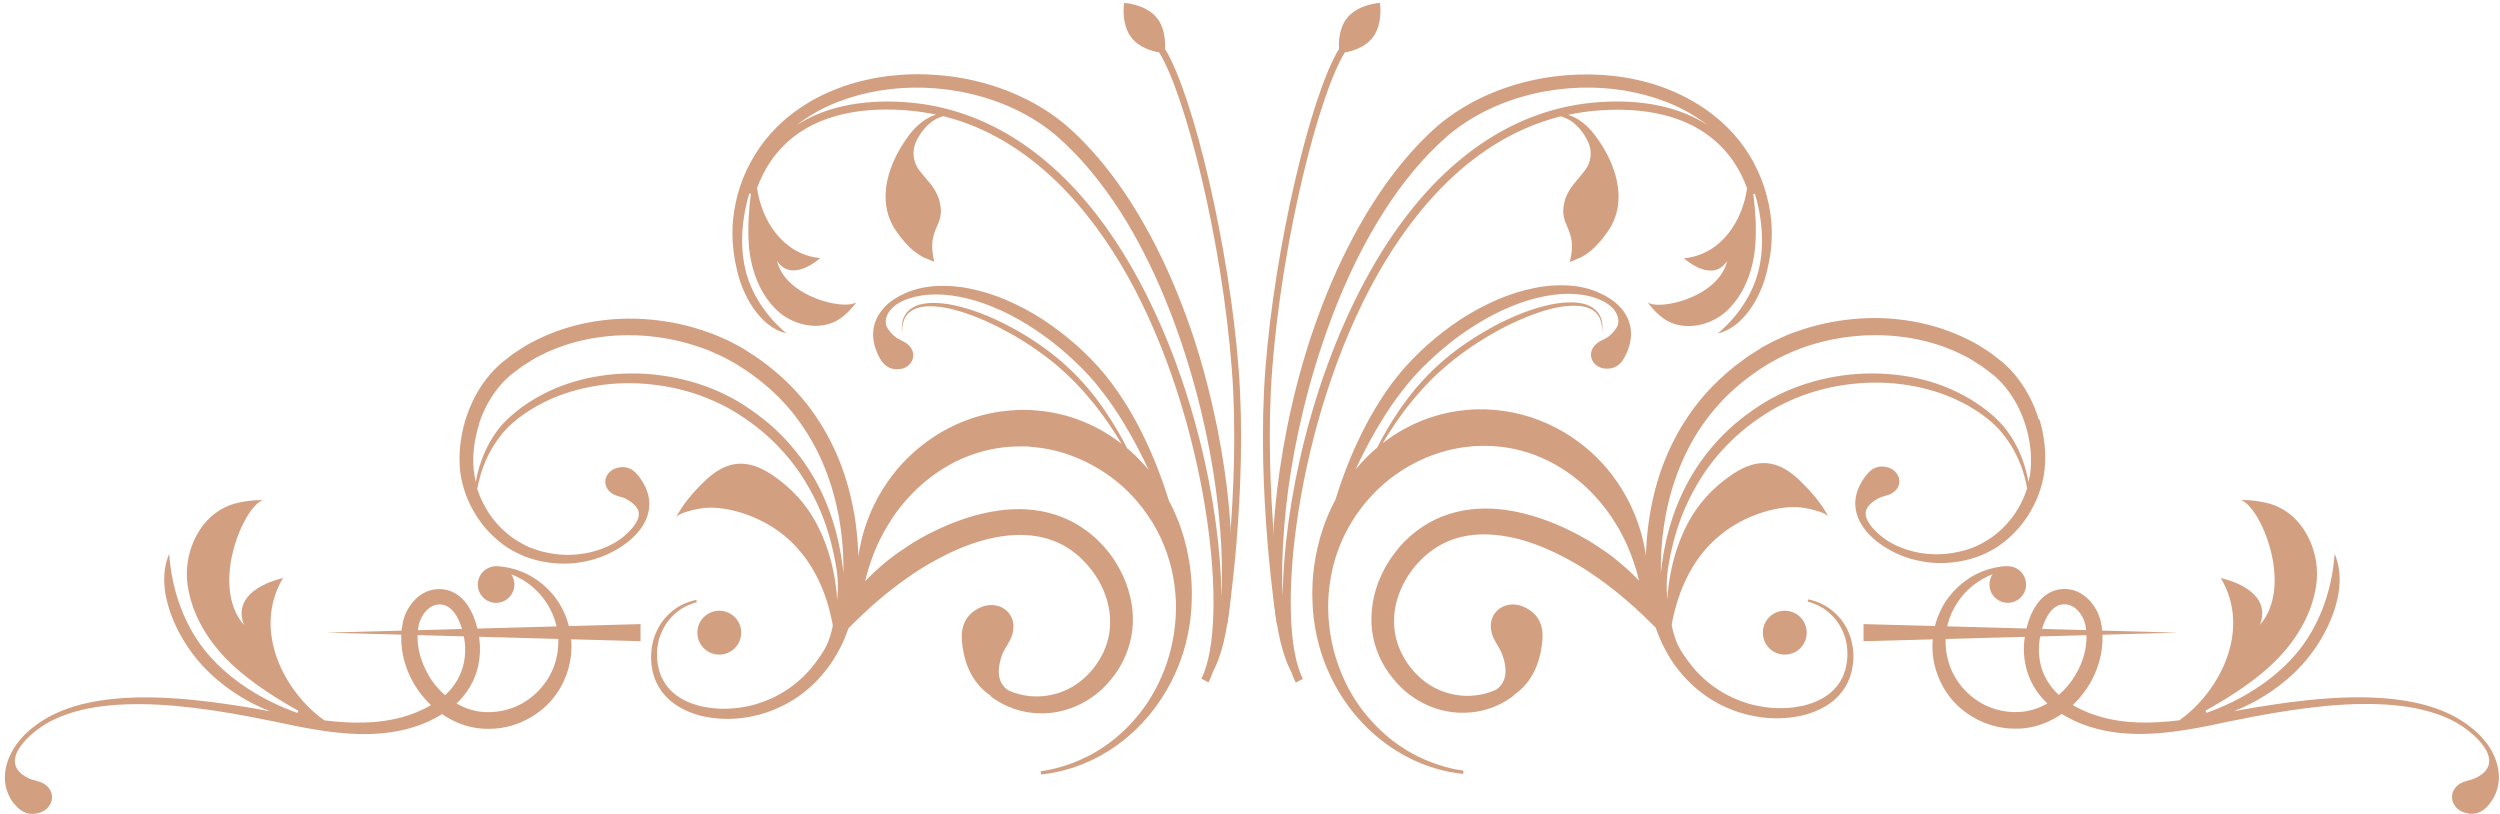
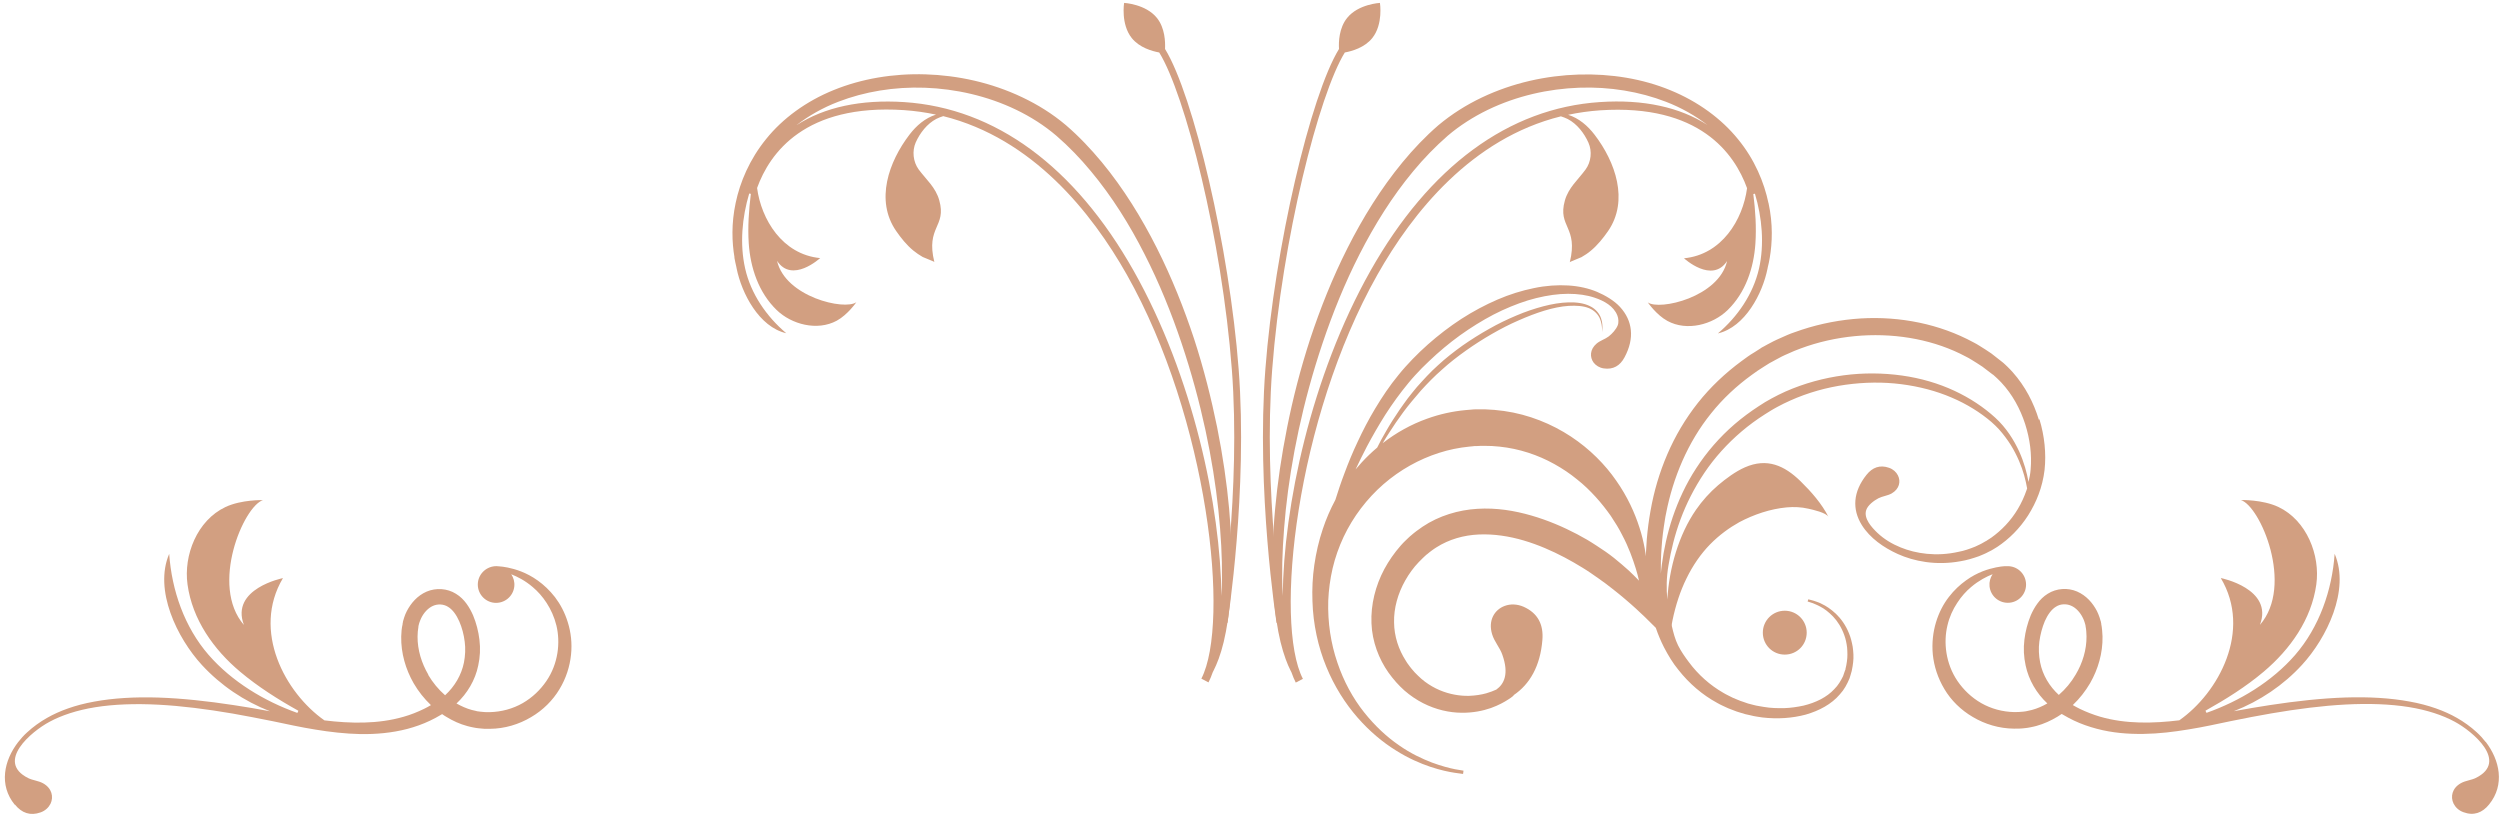
<svg xmlns="http://www.w3.org/2000/svg" width="301" height="98" viewBox="0 0 301 98" fill="none">
  <path d="M212.921 24.441C212.406 21.971 211.27 19.211 209.263 16.767C207.282 14.311 204.442 12.224 201.114 10.864C197.786 9.49 193.982 8.856 190.072 8.975C186.176 9.094 182.148 9.966 178.423 11.735C176.561 12.62 174.791 13.73 173.167 15.09C171.608 16.437 170.169 17.956 168.861 19.541C166.233 22.737 164.067 26.25 162.244 29.856C160.422 33.462 158.956 37.16 157.754 40.792C156.565 44.437 155.654 48.029 154.967 51.477C154.28 54.924 153.805 58.199 153.527 61.25C153.237 64.301 153.184 67.114 153.25 69.61C153.329 72.107 153.567 74.273 153.91 76.056C154.241 77.826 154.703 79.199 155.086 80.097C155.178 80.322 155.271 80.52 155.363 80.692C155.416 80.797 155.456 80.876 155.495 80.956C155.654 81.405 155.825 81.827 156.01 82.184L156.869 81.735C153.382 74.973 156.01 50.486 165.837 33.079C170.076 25.577 177.182 16.675 187.933 14.007C188.223 14.1 188.501 14.205 188.765 14.337C189.874 14.918 190.733 16.028 191.248 17.177C191.71 18.207 191.578 19.501 190.891 20.426C189.967 21.681 188.844 22.592 188.408 24.15C187.51 27.347 190.059 27.294 189.003 31.573C189.016 31.507 190.27 31.045 190.403 30.965C190.799 30.741 191.195 30.477 191.538 30.186C192.344 29.513 193.018 28.68 193.612 27.822C196.148 24.137 194.484 19.488 192.001 16.239C191.155 15.13 190.099 14.232 188.804 13.822C190.046 13.558 191.34 13.373 192.674 13.281C204.587 12.501 208.827 18.458 210.346 22.658C209.844 26.448 207.308 30.662 202.752 31.098C202.752 31.098 206.133 34.201 207.942 31.428C206.952 35.773 199.793 37.424 198.393 36.407C198.393 36.407 199.423 37.913 200.757 38.639C203.108 39.92 206.199 39.088 207.995 37.345C210.161 35.245 211.151 32.273 211.35 29.328C211.482 27.36 211.35 25.339 211.099 23.371L211.204 23.331C211.204 23.331 211.27 23.331 211.297 23.331C212.155 26.198 212.446 29.407 211.785 32.339C211.085 35.403 209.21 38.137 206.833 40.145C210.108 39.379 212.221 35.337 212.816 32.313C212.816 32.26 212.829 32.22 212.842 32.167C212.934 31.811 213.014 31.441 213.08 31.032C213.384 29.235 213.476 26.977 212.934 24.467L212.921 24.441ZM192.621 12.29C181.646 13.017 172.097 20.043 165.005 32.603C157.82 45.335 154.544 61.052 154.439 71.75C154.399 71.063 154.386 70.35 154.373 69.597C154.346 67.154 154.505 64.38 154.808 61.382C155.442 55.386 156.842 48.426 159.246 41.294C160.448 37.728 161.901 34.109 163.697 30.596C165.493 27.082 167.607 23.675 170.156 20.611C171.423 19.079 172.81 17.652 174.289 16.358C175.742 15.117 177.406 14.06 179.15 13.215C182.637 11.537 186.44 10.692 190.138 10.56C193.836 10.428 197.429 11.035 200.572 12.251C202.435 12.964 204.112 13.928 205.578 15.05C202.263 12.911 197.865 11.934 192.635 12.29H192.621Z" fill="#D29F81" />
  <path d="M245.479 50.537C244.858 48.503 243.841 46.508 242.322 44.805C242.124 44.593 241.913 44.355 241.715 44.171L241.424 43.893L241.279 43.761L241.239 43.722C241.239 43.722 241.2 43.682 241.173 43.669L241.094 43.603C240.658 43.259 240.209 42.916 239.76 42.559C239.298 42.229 238.809 41.939 238.334 41.635C238.096 41.476 237.845 41.344 237.594 41.212L236.828 40.816C232.707 38.782 227.887 37.963 223.119 38.412C220.741 38.637 218.364 39.165 216.079 39.997C215.511 40.182 214.93 40.446 214.375 40.697C214.098 40.829 213.794 40.948 213.543 41.08L212.764 41.489L212.381 41.701L212.183 41.806L212.13 41.833L212.051 41.886L211.959 41.952L211.192 42.441C210.664 42.744 210.176 43.114 209.687 43.471C207.732 44.91 205.936 46.601 204.43 48.503C202.925 50.405 201.683 52.505 200.745 54.697C199.794 56.903 199.134 59.161 198.725 61.486C198.606 62.067 198.553 62.608 198.46 63.176C198.368 63.77 198.342 64.325 198.276 64.893C198.236 65.461 198.196 66.029 198.17 66.597C198.17 66.729 198.17 66.861 198.17 66.98C198.13 66.676 198.077 66.359 198.025 66.042C197.959 65.646 197.853 65.237 197.761 64.814C197.642 64.391 197.549 63.955 197.391 63.52C196.823 61.736 195.938 59.782 194.591 57.867C193.257 55.938 191.434 54.076 189.136 52.557C186.851 51.052 184.078 49.903 181.066 49.48C180.313 49.374 179.547 49.308 178.781 49.282H178.491H178.174H177.659L177.395 49.295L177.091 49.322L176.47 49.374C174.885 49.52 173.34 49.863 171.834 50.405C169.906 51.091 168.083 52.108 166.472 53.363C166.498 53.323 166.512 53.297 166.538 53.257C166.763 52.888 166.987 52.505 167.251 52.108C167.753 51.316 168.321 50.484 168.955 49.625C169.272 49.19 169.615 48.767 169.972 48.331C170.342 47.908 170.698 47.459 171.081 47.023C171.861 46.165 172.706 45.293 173.617 44.501C174.515 43.682 175.506 42.916 176.51 42.203C177.513 41.489 178.57 40.816 179.627 40.208C180.683 39.601 181.753 39.046 182.823 38.584C184.949 37.646 187.036 36.946 188.872 36.827C189.783 36.775 190.642 36.827 191.315 37.105C191.989 37.382 192.438 37.897 192.636 38.386C192.834 38.874 192.874 39.31 192.887 39.601C192.887 39.891 192.887 40.05 192.887 40.05C192.887 40.05 192.887 39.891 192.927 39.601C192.94 39.31 192.953 38.861 192.768 38.333C192.596 37.805 192.147 37.197 191.421 36.854C190.708 36.497 189.796 36.378 188.845 36.405C187.881 36.431 186.864 36.603 185.808 36.88C184.751 37.157 183.655 37.527 182.572 37.989C181.476 38.452 180.366 38.98 179.283 39.601C178.2 40.208 177.13 40.882 176.087 41.608C175.057 42.348 174.053 43.127 173.142 43.972C172.204 44.805 171.385 45.716 170.593 46.601C170.21 47.063 169.84 47.512 169.497 47.961C169.166 48.423 168.823 48.873 168.519 49.322C167.912 50.22 167.357 51.078 166.895 51.897C166.472 52.597 166.129 53.271 165.812 53.891C165.151 54.446 164.531 55.04 163.949 55.674C163.698 55.952 163.448 56.229 163.21 56.52C163.632 55.635 164.082 54.697 164.583 53.746C165.244 52.505 165.983 51.21 166.802 49.916C167.634 48.622 168.559 47.34 169.576 46.112C170.078 45.491 170.632 44.91 171.187 44.329C171.768 43.748 172.349 43.206 172.957 42.652C174.172 41.569 175.453 40.565 176.787 39.68C178.121 38.795 179.481 38.003 180.855 37.369C182.242 36.735 183.615 36.22 184.962 35.89C186.31 35.559 187.604 35.374 188.806 35.374C190.008 35.374 191.104 35.533 192.015 35.85C193.125 36.22 194.3 36.854 194.736 38.003C194.868 38.333 194.908 38.835 194.776 39.165C194.577 39.667 194.102 40.182 193.679 40.512C193.244 40.842 192.662 41.001 192.227 41.371C191.408 42.071 191.394 43.008 191.87 43.656C192.147 44.012 192.57 44.276 193.085 44.355C194.221 44.527 195.053 44.039 195.594 43.022C196.836 40.71 196.559 38.61 195.053 36.959C194.34 36.18 193.244 35.546 192.279 35.137C191.302 34.727 190.127 34.45 188.832 34.371C187.538 34.291 186.125 34.384 184.685 34.688C183.246 34.978 181.753 35.441 180.287 36.075C178.821 36.708 177.355 37.488 175.942 38.399C174.542 39.31 173.181 40.354 171.914 41.476C171.28 42.031 170.659 42.639 170.078 43.233C169.483 43.854 168.915 44.474 168.387 45.135C167.317 46.429 166.406 47.803 165.587 49.163C164.768 50.523 164.068 51.884 163.461 53.191C162.84 54.499 162.325 55.767 161.889 56.942C161.44 58.118 161.083 59.214 160.78 60.178C160.172 61.314 159.67 62.476 159.274 63.665C158.785 65.104 158.455 66.57 158.244 68.023C158.032 69.489 157.966 70.916 158.019 72.369C158.099 75.168 158.706 77.903 159.683 80.267C160.661 82.657 161.982 84.718 163.448 86.395C164.914 88.072 166.498 89.38 168.031 90.331C169.549 91.295 171.002 91.916 172.217 92.325C173.446 92.734 174.436 92.933 175.11 93.038C175.797 93.144 176.153 93.183 176.153 93.183L176.206 92.787C176.206 92.787 175.849 92.734 175.189 92.616C174.529 92.484 173.578 92.246 172.402 91.81C171.24 91.361 169.853 90.727 168.427 89.723C167 88.746 165.548 87.412 164.227 85.748C162.906 84.084 161.783 82.05 161.017 79.765C160.238 77.48 159.842 74.97 159.921 72.316C159.974 71.048 160.146 69.714 160.449 68.419C160.753 67.125 161.202 65.857 161.77 64.642C162.919 62.212 164.583 60.033 166.565 58.303C168.559 56.572 170.857 55.291 173.261 54.525C174.449 54.142 175.691 53.891 176.893 53.773L177.315 53.733L177.527 53.706H177.791L178.306 53.68H178.504H178.729C179.336 53.68 179.944 53.706 180.538 53.773C182.929 54.023 185.174 54.776 187.142 55.872C188.119 56.414 189.044 57.035 189.862 57.708C190.708 58.369 191.447 59.095 192.134 59.848C192.808 60.587 193.402 61.353 193.944 62.12C194.459 62.899 194.934 63.652 195.304 64.404C196.096 65.884 196.585 67.297 196.955 68.472C197.113 69.001 197.245 69.476 197.338 69.912C196.955 69.516 196.545 69.106 196.11 68.697C195.555 68.195 194.961 67.693 194.327 67.178C193.679 66.663 192.993 66.188 192.227 65.699C191.83 65.435 191.5 65.237 191.091 64.986C190.694 64.761 190.285 64.537 189.876 64.312C188.212 63.44 186.376 62.648 184.368 62.067C182.361 61.486 180.168 61.116 177.883 61.261C175.612 61.393 173.247 62.093 171.28 63.414C171.042 63.572 170.791 63.757 170.54 63.942C170.263 64.14 170.117 64.286 169.906 64.457L169.827 64.523L169.761 64.576L169.721 64.616L169.563 64.761C169.457 64.853 169.351 64.959 169.246 65.065C169.034 65.263 168.836 65.474 168.638 65.699C167.872 66.57 167.212 67.521 166.67 68.525C165.6 70.533 165.032 72.804 165.125 75.036C165.204 77.255 166.023 79.355 167.172 80.98C167.317 81.178 167.463 81.376 167.621 81.574C167.78 81.759 167.951 81.984 168.097 82.142C168.255 82.314 168.414 82.472 168.572 82.644C168.744 82.816 168.915 82.974 169.087 83.133C169.8 83.753 170.566 84.269 171.346 84.665C172.904 85.457 174.515 85.8 175.929 85.814C177.342 85.84 178.557 85.576 179.508 85.246C180.459 84.902 181.132 84.519 181.595 84.216C181.713 84.136 181.819 84.07 181.898 84.017C181.978 83.965 182.03 83.912 182.083 83.872C182.189 83.793 182.242 83.753 182.242 83.753L182.215 83.714C184.21 82.38 185.451 80.161 185.702 77.07C185.861 75.208 185.161 73.821 183.444 73.055C182.651 72.712 181.846 72.699 181.172 72.95C179.944 73.399 179.138 74.693 179.653 76.37C179.917 77.255 180.591 77.982 180.881 78.827C181.7 81.125 181.106 82.353 180.155 83.027C179.825 83.185 179.415 83.331 178.94 83.476C178.359 83.635 177.659 83.753 176.866 83.78C176.813 83.78 176.774 83.78 176.774 83.78C176.523 83.78 176.272 83.78 176.008 83.753C174.885 83.661 173.617 83.331 172.429 82.644C171.834 82.301 171.253 81.878 170.725 81.35C170.593 81.218 170.461 81.085 170.329 80.953C170.197 80.808 170.064 80.65 169.932 80.491C169.787 80.333 169.708 80.187 169.589 80.042C169.47 79.897 169.364 79.725 169.259 79.553C168.4 78.219 167.859 76.621 167.846 74.931C167.806 73.24 168.295 71.47 169.193 69.886C169.642 69.093 170.183 68.34 170.817 67.68C170.976 67.508 171.134 67.35 171.306 67.191C171.385 67.112 171.478 67.033 171.557 66.954L171.689 66.835C171.689 66.835 171.715 66.808 171.729 66.795L171.808 66.742C172.006 66.584 172.23 66.386 172.389 66.28C172.561 66.161 172.732 66.029 172.93 65.91C174.463 64.933 176.232 64.431 178.055 64.352C179.878 64.272 181.727 64.563 183.47 65.078C185.213 65.593 186.864 66.32 188.37 67.112C189.123 67.508 189.849 67.931 190.536 68.353C191.196 68.75 191.844 69.212 192.451 69.635C193.059 70.057 193.64 70.493 194.168 70.916C194.71 71.338 195.211 71.748 195.674 72.144C195.898 72.342 196.123 72.54 196.347 72.725C196.559 72.91 196.77 73.095 196.968 73.28C197.351 73.65 197.708 73.98 198.038 74.284C198.593 74.825 199.028 75.261 199.359 75.591C199.636 76.41 199.966 77.189 200.349 77.942C200.851 78.906 201.406 79.831 202.079 80.65C203.387 82.314 204.985 83.674 206.742 84.625C207.164 84.876 207.626 85.061 208.062 85.272C208.287 85.365 208.511 85.444 208.749 85.536C208.974 85.629 209.198 85.708 209.436 85.774C209.674 85.84 209.898 85.919 210.136 85.985C210.36 86.038 210.572 86.091 210.796 86.131L211.126 86.21C211.285 86.25 211.364 86.25 211.496 86.276C211.721 86.316 211.958 86.355 212.183 86.382C214.006 86.593 215.789 86.474 217.413 86.038C219.025 85.576 220.517 84.784 221.521 83.595C222.049 83.027 222.392 82.367 222.683 81.68C222.736 81.521 222.775 81.363 222.828 81.204L222.894 80.967L222.934 80.848V80.795C222.934 80.795 222.96 80.755 222.96 80.742V80.716C223.026 80.385 223.092 80.055 223.119 79.738C223.198 79.091 223.145 78.47 223.066 77.876C222.96 77.295 222.828 76.74 222.617 76.251C222.221 75.261 221.64 74.469 221.045 73.901C220.438 73.333 219.857 72.95 219.341 72.712C219.091 72.567 218.853 72.501 218.641 72.421C218.443 72.342 218.272 72.302 218.126 72.263C217.849 72.197 217.717 72.157 217.717 72.157L217.638 72.421C217.638 72.421 217.783 72.461 218.047 72.553C218.179 72.593 218.351 72.646 218.536 72.738C218.721 72.831 218.932 72.897 219.17 73.042C219.645 73.28 220.174 73.689 220.702 74.231C221.23 74.785 221.719 75.538 222.049 76.463C222.221 76.925 222.326 77.427 222.392 77.969C222.432 78.51 222.458 79.078 222.366 79.659C222.34 79.95 222.26 80.24 222.194 80.544V80.57V80.61L222.141 80.729L222.062 80.953C222.009 81.112 221.957 81.27 221.904 81.416C221.64 81.944 221.323 82.512 220.847 82.974C219.949 83.951 218.615 84.599 217.149 84.955C216.409 85.114 215.63 85.233 214.825 85.259C214.019 85.272 213.2 85.259 212.368 85.114C212.157 85.087 211.959 85.034 211.747 85.008C211.655 84.982 211.523 84.969 211.457 84.955L211.126 84.876C210.915 84.823 210.691 84.77 210.466 84.704C210.268 84.638 210.07 84.572 209.859 84.493C209.66 84.427 209.449 84.361 209.251 84.269C209.053 84.189 208.842 84.097 208.643 84.017C208.247 83.806 207.838 83.635 207.455 83.397C205.896 82.499 204.47 81.244 203.334 79.712C202.859 79.078 202.396 78.418 202.04 77.704C201.683 76.991 201.472 76.172 201.287 75.367V75.129C201.313 74.97 201.34 74.799 201.379 74.64C201.749 72.884 202.291 71.18 203.057 69.635C203.809 68.089 204.774 66.689 205.883 65.553C206.993 64.418 208.221 63.533 209.409 62.872C211.153 61.948 213.134 61.274 215.115 61.089C216 61.01 216.872 61.05 217.73 61.248C218.258 61.367 219.896 61.723 220.16 62.252C219.341 60.64 218.074 59.201 216.779 57.933C214.825 56.031 212.738 55.106 210.083 56.269C208.947 56.771 207.811 57.616 206.86 58.422C205.87 59.267 204.945 60.297 204.206 61.367C202.119 64.378 200.97 68.38 200.745 72.184C200.626 70.916 200.627 69.529 200.891 68.037C201.181 66.306 201.63 64.431 202.33 62.542C203.03 60.654 203.981 58.752 205.209 56.929C206.425 55.12 207.943 53.429 209.7 51.937C210.572 51.197 211.509 50.51 212.487 49.889C212.725 49.731 212.975 49.586 213.226 49.427C213.451 49.282 213.741 49.137 213.992 48.991C214.508 48.714 215.009 48.463 215.551 48.225C217.664 47.274 219.936 46.64 222.207 46.324C224.479 46.007 226.751 45.98 228.917 46.257C231.083 46.535 233.143 47.076 234.979 47.869C236.815 48.648 238.453 49.678 239.76 50.801C240.104 51.091 240.394 51.395 240.672 51.686C240.804 51.844 240.949 52.003 241.068 52.148C241.2 52.306 241.319 52.465 241.438 52.623C241.913 53.257 242.322 53.904 242.639 54.538C243.3 55.806 243.683 57.008 243.907 58.012C243.973 58.289 244.013 58.554 244.066 58.804C244.039 58.87 244.026 58.937 244 59.003C243.722 59.808 243.366 60.587 242.943 61.288C242.098 62.714 240.962 63.876 239.734 64.748C239.575 64.853 239.417 64.959 239.258 65.052L239.166 65.118L239.034 65.184L238.783 65.329C238.439 65.54 238.122 65.659 237.805 65.818C237.145 66.082 236.472 66.32 235.811 66.438C233.13 67.046 230.647 66.65 228.838 65.91C227.821 65.501 226.843 64.92 226.038 64.153C225.377 63.52 224.36 62.437 224.69 61.42C224.875 60.825 225.628 60.27 226.157 59.993C226.645 59.742 227.253 59.689 227.755 59.412C228.692 58.87 228.877 57.959 228.507 57.233C228.309 56.837 227.94 56.493 227.438 56.322C226.355 55.938 225.443 56.269 224.73 57.167C223.092 59.214 222.987 61.327 224.162 63.216C225.153 64.801 226.804 65.936 228.494 66.703C230.423 67.574 233.077 68.116 236.036 67.574C236.775 67.455 237.515 67.231 238.268 66.967C238.638 66.808 239.06 66.65 239.377 66.465L239.641 66.333L239.773 66.267C239.866 66.214 239.879 66.214 239.932 66.174C240.117 66.069 240.288 65.95 240.473 65.844C241.887 64.906 243.181 63.625 244.185 62.053C245.188 60.469 245.915 58.659 246.166 56.586C246.377 54.618 246.166 52.491 245.545 50.471L245.479 50.537ZM244.488 56.533C244.449 57.035 244.356 57.55 244.224 58.052C244.224 58.025 244.224 58.012 244.224 57.986C244.039 56.942 243.709 55.688 243.102 54.34C242.481 53.006 241.583 51.527 240.222 50.286C238.862 49.044 237.211 47.935 235.309 47.05C233.407 46.165 231.268 45.531 228.996 45.214C226.738 44.897 224.347 44.871 221.97 45.188C219.592 45.505 217.215 46.152 214.97 47.142C214.415 47.393 213.847 47.671 213.319 47.961C213.055 48.12 212.817 48.239 212.526 48.41C212.262 48.569 212.011 48.727 211.76 48.899C210.743 49.559 209.766 50.286 208.855 51.065C207.032 52.637 205.474 54.446 204.232 56.361C202.977 58.276 202.066 60.297 201.393 62.265C200.732 64.246 200.323 66.174 200.085 67.971C200.059 68.195 200.032 68.406 200.006 68.631C199.993 68.776 199.979 68.921 199.966 69.067C199.966 68.802 199.966 68.552 199.966 68.287C199.953 67.759 199.993 67.218 200.006 66.676C200.032 66.135 200.085 65.593 200.125 65.052C200.191 64.523 200.23 63.955 200.323 63.44C200.415 62.899 200.481 62.304 200.6 61.789C201.01 59.663 201.67 57.51 202.568 55.476C203.466 53.442 204.615 51.501 206.028 49.757C207.428 48.001 209.092 46.456 210.915 45.135C211.377 44.805 211.826 44.474 212.315 44.184L213.028 43.735L213.121 43.682L213.174 43.656L213.372 43.55L213.755 43.339L214.521 42.929C214.785 42.784 215.023 42.705 215.274 42.586C215.775 42.361 216.264 42.137 216.806 41.952C218.906 41.172 221.111 40.684 223.317 40.472C227.741 40.05 232.206 40.75 235.983 42.572L236.683 42.929C236.921 43.048 237.145 43.167 237.37 43.312C237.805 43.59 238.255 43.854 238.677 44.144C239.087 44.461 239.496 44.765 239.892 45.069L239.972 45.122C239.972 45.122 240.024 45.161 239.985 45.122L240.024 45.161L240.17 45.293L240.46 45.557C240.658 45.729 240.79 45.901 240.962 46.059C242.296 47.486 243.247 49.255 243.828 51.052C244.409 52.874 244.647 54.723 244.488 56.52V56.533Z" fill="#D29F81" />
-   <path d="M224.369 75.141L262.195 76.171L224.369 77.201V75.141Z" fill="#D29F81" />
  <path d="M217.527 76.173C217.527 77.639 216.352 78.814 214.886 78.814C213.42 78.814 212.244 77.639 212.244 76.173C212.244 74.707 213.433 73.531 214.886 73.531C216.338 73.531 217.527 74.707 217.527 76.173Z" fill="#D29F81" />
  <path d="M299.278 89.341C298.948 88.918 298.591 88.522 298.195 88.165C297.482 87.505 296.636 86.897 295.791 86.422C294.338 85.59 292.41 84.876 290.125 84.467C287.853 84.044 285.225 83.886 282.399 83.978C279.559 84.071 276.508 84.401 273.312 84.89C271.885 85.101 270.433 85.365 268.953 85.629C272.07 84.414 274.923 82.499 277.168 80.043C280.127 76.82 282.967 71.048 281.091 66.677C280.787 71.061 279.242 75.499 276.336 78.854C273.55 82.063 269.653 84.414 265.665 85.827C265.625 85.775 265.559 85.629 265.546 85.563C267.976 84.203 270.406 82.684 272.546 80.874C275.742 78.18 278.304 74.575 278.885 70.361C279.374 66.848 277.723 62.648 274.316 61.037C272.374 60.126 269.799 60.205 269.799 60.205C272.136 60.931 276.231 70.48 272.097 75.235C273.761 70.863 267.382 69.595 267.382 69.595C271.172 75.948 267.118 83.41 262.389 86.725C259.233 87.108 255.944 87.188 252.854 86.29C252.008 86.039 251.189 85.722 250.397 85.339C250.106 85.193 249.829 85.048 249.565 84.89C250.371 84.124 251.071 83.239 251.652 82.248C252.603 80.584 253.184 78.642 253.144 76.622C253.118 76.12 253.091 75.618 252.986 75.116V75.024L252.959 74.971V74.891L252.906 74.733C252.88 74.641 252.84 74.482 252.788 74.337C252.695 74.046 252.589 73.822 252.471 73.571C251.969 72.607 251.203 71.709 250.08 71.22C248.957 70.731 247.597 70.824 246.554 71.484C246.039 71.801 245.616 72.224 245.299 72.673C244.969 73.122 244.718 73.597 244.506 74.073C244.11 75.037 243.859 76.027 243.74 77.005C243.608 78.075 243.661 79.091 243.886 80.122C244.255 81.878 245.206 83.49 246.501 84.692C245.906 85.035 245.299 85.299 244.665 85.471C244.493 85.51 244.308 85.563 244.15 85.59C244.057 85.603 243.991 85.629 243.899 85.642L243.595 85.682C243.265 85.722 242.882 85.735 242.525 85.735C241.099 85.709 239.712 85.325 238.537 84.652C237.361 83.978 236.397 83.04 235.684 81.997C234.257 79.897 233.98 77.348 234.469 75.314C234.706 74.284 235.129 73.373 235.644 72.594C236.146 71.814 236.727 71.18 237.322 70.678C238.259 69.886 239.171 69.424 239.91 69.133C239.633 69.543 239.488 70.058 239.54 70.586C239.659 71.801 240.742 72.686 241.957 72.567C243.172 72.448 244.057 71.365 243.925 70.15C243.806 69.001 242.829 68.142 241.693 68.169C241.693 68.169 241.574 68.169 241.35 68.169C241.125 68.182 240.756 68.222 240.32 68.314C239.435 68.499 238.101 68.869 236.701 69.886C236.001 70.388 235.274 71.048 234.64 71.88C233.993 72.712 233.452 73.743 233.095 74.918C232.739 76.093 232.58 77.427 232.712 78.814C232.857 80.201 233.307 81.641 234.112 82.975C234.905 84.308 236.08 85.484 237.533 86.329C238.973 87.188 240.703 87.716 242.486 87.729C242.935 87.729 243.371 87.729 243.846 87.663L244.15 87.624C244.256 87.61 244.388 87.584 244.506 87.558C244.757 87.518 244.969 87.452 245.193 87.399C246.091 87.148 246.937 86.765 247.742 86.276C247.901 86.171 248.072 86.065 248.231 85.959C248.284 85.986 248.337 86.025 248.389 86.052C248.825 86.316 249.261 86.54 249.697 86.752C250.582 87.174 251.506 87.492 252.444 87.742C254.32 88.244 256.221 88.39 258.084 88.363C259.946 88.337 261.755 88.112 263.499 87.822C265.255 87.544 266.959 87.161 268.61 86.818C270.261 86.475 271.885 86.171 273.47 85.893C276.627 85.352 279.638 84.969 282.425 84.824C285.212 84.678 287.774 84.771 290.006 85.127C292.238 85.484 294.114 86.118 295.527 86.884C297.706 88.046 302.065 91.678 298.102 93.659C297.548 93.937 296.861 93.976 296.293 94.293C295.223 94.888 295.012 95.931 295.408 96.75C295.632 97.199 296.042 97.595 296.61 97.793C297.838 98.242 298.868 97.873 299.687 96.856C301.615 94.478 300.968 91.52 299.278 89.314V89.341ZM247.901 83.688C246.752 82.644 245.92 81.257 245.629 79.739C245.471 78.933 245.431 78.048 245.537 77.256C245.655 76.384 245.88 75.539 246.197 74.786C246.527 74.033 246.989 73.373 247.544 73.043C248.072 72.699 248.786 72.673 249.354 72.924C249.948 73.175 250.463 73.743 250.78 74.403C250.859 74.561 250.938 74.746 250.978 74.891C251.004 74.971 251.031 75.037 251.057 75.156L251.097 75.314V75.354L251.11 75.433C251.189 75.829 251.203 76.225 251.216 76.622C251.229 78.233 250.74 79.831 249.921 81.205C249.38 82.142 248.68 82.975 247.888 83.661L247.901 83.688Z" fill="#D29F81" />
  <path d="M166.155 0.349C166.155 0.349 163.54 0.481 162.193 2.159C161.216 3.374 161.163 5.064 161.216 5.896C157.782 11.483 153.463 29.868 152.353 44.422C151.231 59.056 153.674 74.839 153.701 74.998L154.519 74.866C154.493 74.707 152.063 59.017 153.172 44.475C154.374 28.732 158.799 11.351 161.916 6.319C162.774 6.16 164.293 5.738 165.217 4.589C166.565 2.911 166.142 0.336 166.142 0.336L166.155 0.349Z" fill="#D29F81" />
  <path d="M88.419 31.008C88.485 31.404 88.577 31.787 88.657 32.144C88.657 32.197 88.67 32.236 88.683 32.289C89.291 35.327 91.391 39.368 94.666 40.121C92.289 38.113 90.4 35.38 89.713 32.315C89.053 29.383 89.344 26.174 90.202 23.308C90.228 23.308 90.255 23.308 90.294 23.308L90.4 23.348C90.162 25.302 90.017 27.323 90.149 29.304C90.347 32.249 91.338 35.221 93.504 37.321C95.3 39.064 98.391 39.883 100.742 38.615C102.075 37.889 103.106 36.383 103.106 36.383C101.706 37.413 94.547 35.749 93.557 31.404C95.366 34.178 98.747 31.074 98.747 31.074C94.191 30.638 91.655 26.412 91.153 22.634C92.672 18.434 96.911 12.478 108.824 13.257C110.158 13.349 111.453 13.534 112.694 13.799C111.4 14.208 110.343 15.106 109.498 16.215C107.015 19.465 105.351 24.113 107.887 27.798C108.481 28.657 109.155 29.502 109.96 30.163C110.317 30.453 110.7 30.717 111.096 30.942C111.228 31.021 112.483 31.483 112.496 31.549C111.44 27.27 113.989 27.336 113.09 24.127C112.655 22.555 111.532 21.644 110.607 20.402C109.934 19.478 109.802 18.183 110.251 17.153C110.766 16.004 111.624 14.895 112.734 14.314C112.998 14.181 113.275 14.076 113.566 13.983C124.317 16.665 131.422 25.566 135.662 33.055C145.488 50.462 148.13 74.949 144.643 81.711L145.502 82.16C145.686 81.804 145.858 81.381 146.017 80.932C146.056 80.853 146.096 80.773 146.149 80.668C146.241 80.496 146.334 80.298 146.426 80.073C146.822 79.175 147.271 77.815 147.602 76.032C147.945 74.262 148.183 72.083 148.262 69.587C148.341 67.091 148.262 64.277 147.985 61.227C147.707 58.175 147.232 54.887 146.545 51.453C145.845 48.019 144.947 44.413 143.758 40.768C142.556 37.136 141.09 33.438 139.268 29.832C137.445 26.227 135.279 22.7 132.651 19.517C131.33 17.932 129.904 16.414 128.332 15.066C126.707 13.693 124.938 12.597 123.075 11.712C119.351 9.942 115.323 9.07 111.426 8.951C107.53 8.832 103.726 9.48 100.385 10.84C97.057 12.187 94.217 14.274 92.236 16.744C90.242 19.2 89.093 21.948 88.577 24.417C88.036 26.94 88.128 29.185 88.432 30.981L88.419 31.008ZM95.921 15.053C97.374 13.931 99.064 12.966 100.926 12.253C104.07 11.038 107.662 10.431 111.36 10.563C115.045 10.695 118.862 11.54 122.349 13.217C124.079 14.049 125.743 15.106 127.209 16.361C128.702 17.655 130.075 19.081 131.343 20.613C133.892 23.665 136.019 27.085 137.802 30.598C139.598 34.112 141.051 37.73 142.253 41.296C144.656 48.442 146.056 55.389 146.69 61.385C147.007 64.383 147.153 67.157 147.126 69.6C147.126 70.353 147.1 71.066 147.06 71.753C146.954 61.055 143.679 45.338 136.494 32.606C129.402 20.046 119.853 13.019 108.877 12.293C103.647 11.949 99.249 12.914 95.934 15.053H95.921Z" fill="#D29F81" />
-   <path d="M55.389 56.656C55.64 58.73 56.366 60.539 57.37 62.124C58.36 63.696 59.668 64.963 61.081 65.914C61.266 66.02 61.438 66.139 61.623 66.245C61.675 66.271 61.689 66.284 61.781 66.337L61.913 66.403L62.177 66.535C62.507 66.72 62.917 66.879 63.287 67.037C64.04 67.301 64.779 67.526 65.519 67.645C68.464 68.186 71.119 67.645 73.06 66.773C74.737 66.007 76.402 64.871 77.392 63.286C78.568 61.397 78.462 59.284 76.824 57.237C76.111 56.339 75.2 56.009 74.117 56.392C73.615 56.563 73.245 56.907 73.047 57.303C72.69 58.016 72.875 58.941 73.8 59.482C74.302 59.773 74.896 59.812 75.385 60.063C75.913 60.341 76.666 60.895 76.851 61.49C77.181 62.507 76.164 63.59 75.504 64.224C74.711 64.99 73.734 65.571 72.704 65.98C70.894 66.72 68.411 67.116 65.73 66.509C65.056 66.377 64.396 66.139 63.736 65.888C63.419 65.73 63.115 65.611 62.758 65.399L62.507 65.254L62.375 65.188L62.283 65.122C62.124 65.016 61.966 64.911 61.807 64.818C60.579 63.933 59.443 62.784 58.598 61.358C58.175 60.645 57.806 59.879 57.528 59.073C57.502 59.007 57.489 58.941 57.462 58.875C57.502 58.624 57.555 58.36 57.621 58.082C57.858 57.079 58.228 55.877 58.889 54.609C59.219 53.975 59.615 53.341 60.09 52.694C60.209 52.535 60.341 52.377 60.46 52.218C60.592 52.06 60.724 51.914 60.87 51.756C61.147 51.465 61.438 51.162 61.781 50.871C63.102 49.748 64.726 48.718 66.562 47.939C68.398 47.147 70.458 46.618 72.624 46.328C74.79 46.05 77.062 46.077 79.334 46.394C81.605 46.711 83.864 47.345 85.99 48.296C86.532 48.533 87.034 48.784 87.549 49.062C87.8 49.207 88.09 49.352 88.315 49.498C88.566 49.643 88.817 49.788 89.054 49.96C90.032 50.581 90.969 51.267 91.841 52.007C93.585 53.486 95.103 55.177 96.332 56.999C97.547 58.822 98.511 60.711 99.211 62.612C99.911 64.501 100.36 66.377 100.651 68.107C100.928 69.599 100.928 70.986 100.796 72.254C100.571 68.45 99.422 64.462 97.335 61.437C96.596 60.354 95.671 59.337 94.681 58.492C93.743 57.686 92.607 56.841 91.458 56.339C88.803 55.177 86.717 56.101 84.762 58.003C83.468 59.258 82.2 60.711 81.381 62.322C81.645 61.794 83.283 61.437 83.811 61.318C84.683 61.12 85.555 61.081 86.426 61.16C88.394 61.331 90.388 62.018 92.132 62.943C93.334 63.603 94.562 64.475 95.658 65.624C96.754 66.76 97.732 68.16 98.484 69.705C99.251 71.25 99.792 72.954 100.162 74.71C100.202 74.869 100.228 75.041 100.254 75.199V75.437C100.069 76.243 99.858 77.035 99.488 77.775C99.132 78.488 98.669 79.135 98.194 79.782C97.058 81.314 95.632 82.569 94.073 83.467C93.69 83.705 93.281 83.89 92.885 84.088C92.686 84.167 92.475 84.26 92.277 84.339C92.079 84.431 91.868 84.497 91.669 84.563C91.471 84.629 91.26 84.695 91.062 84.775C90.837 84.828 90.626 84.894 90.402 84.946L90.071 85.025C90.071 85.025 89.873 85.065 89.781 85.078C89.57 85.118 89.371 85.158 89.16 85.184C88.328 85.316 87.509 85.343 86.704 85.329C85.898 85.303 85.119 85.184 84.379 85.025C82.913 84.669 81.579 84.022 80.681 83.044C80.205 82.582 79.888 82.001 79.624 81.486C79.558 81.341 79.519 81.182 79.466 81.024L79.387 80.799L79.347 80.68V80.641C79.347 80.641 79.334 80.627 79.334 80.641V80.614C79.268 80.311 79.175 80.02 79.162 79.729C79.07 79.148 79.096 78.58 79.136 78.039C79.215 77.51 79.307 76.995 79.492 76.533C79.822 75.609 80.311 74.856 80.839 74.301C81.368 73.746 81.896 73.35 82.371 73.112C82.596 72.967 82.82 72.901 83.005 72.809C83.19 72.716 83.362 72.677 83.494 72.624C83.771 72.531 83.903 72.492 83.903 72.492L83.824 72.228C83.824 72.228 83.679 72.267 83.402 72.333C83.27 72.373 83.098 72.412 82.886 72.492C82.688 72.571 82.438 72.637 82.2 72.782C81.685 73.007 81.09 73.403 80.496 73.971C79.902 74.539 79.32 75.318 78.924 76.322C78.713 76.811 78.581 77.365 78.475 77.946C78.409 78.528 78.356 79.161 78.422 79.809C78.436 80.139 78.515 80.456 78.568 80.786V80.812C78.568 80.812 78.568 80.812 78.581 80.865V80.918L78.634 81.037L78.7 81.275C78.753 81.433 78.792 81.592 78.845 81.75C79.136 82.437 79.492 83.097 80.007 83.665C81.011 84.841 82.49 85.633 84.102 86.109C85.726 86.544 87.509 86.663 89.332 86.452C89.556 86.425 89.794 86.386 90.019 86.346C90.137 86.32 90.23 86.32 90.388 86.28L90.719 86.201C90.943 86.148 91.154 86.109 91.379 86.056C91.603 85.99 91.841 85.91 92.079 85.844C92.317 85.778 92.541 85.699 92.766 85.607C92.99 85.514 93.215 85.435 93.439 85.343C93.875 85.131 94.337 84.946 94.76 84.695C96.517 83.758 98.115 82.384 99.422 80.72C100.083 79.901 100.651 78.977 101.152 78.012C101.549 77.26 101.866 76.48 102.143 75.662C102.473 75.331 102.909 74.882 103.464 74.354C103.781 74.05 104.137 73.72 104.534 73.35C104.732 73.178 104.943 72.994 105.154 72.796C105.379 72.611 105.59 72.412 105.828 72.214C106.29 71.818 106.792 71.409 107.334 70.986C107.862 70.563 108.443 70.128 109.05 69.705C109.658 69.282 110.305 68.82 110.966 68.424C111.639 68.001 112.379 67.579 113.132 67.182C114.637 66.377 116.288 65.663 118.032 65.148C119.775 64.633 121.624 64.329 123.447 64.422C125.269 64.501 127.052 65.003 128.571 65.98C128.769 66.099 128.941 66.231 129.113 66.35C129.271 66.456 129.496 66.654 129.694 66.812L129.773 66.865L129.813 66.905L129.945 67.024C130.024 67.103 130.116 67.169 130.196 67.261C130.367 67.42 130.526 67.579 130.684 67.75C131.305 68.424 131.86 69.163 132.309 69.956C133.207 71.541 133.696 73.311 133.656 75.001C133.656 76.692 133.114 78.29 132.243 79.624C132.137 79.782 132.018 79.954 131.913 80.112C131.794 80.271 131.701 80.403 131.569 80.561C131.437 80.72 131.305 80.865 131.173 81.024C131.041 81.156 130.922 81.301 130.777 81.42C130.248 81.935 129.667 82.358 129.073 82.714C127.871 83.401 126.616 83.731 125.494 83.824C125.23 83.85 124.979 83.85 124.728 83.85C124.728 83.85 124.688 83.85 124.635 83.85C123.856 83.837 123.156 83.705 122.575 83.546C122.086 83.414 121.69 83.256 121.36 83.097C120.409 82.437 119.828 81.195 120.633 78.897C120.924 78.065 121.598 77.339 121.862 76.441C122.377 74.763 121.571 73.469 120.343 73.02C119.656 72.769 118.85 72.782 118.071 73.126C116.367 73.879 115.667 75.278 115.813 77.141C116.064 80.231 117.305 82.437 119.299 83.784L119.273 83.824C119.273 83.824 119.326 83.863 119.432 83.942C119.484 83.982 119.55 84.022 119.616 84.088C119.709 84.141 119.801 84.22 119.92 84.286C120.382 84.576 121.056 84.973 122.007 85.316C122.958 85.646 124.173 85.91 125.586 85.884C126.999 85.871 128.598 85.528 130.169 84.735C130.948 84.339 131.714 83.824 132.428 83.203C132.613 83.044 132.771 82.886 132.943 82.714C133.101 82.543 133.26 82.384 133.418 82.212C133.564 82.054 133.735 81.829 133.894 81.644C134.052 81.446 134.184 81.248 134.343 81.05C135.492 79.426 136.297 77.326 136.39 75.107C136.496 72.875 135.914 70.603 134.845 68.596C134.316 67.579 133.656 66.628 132.877 65.769C132.679 65.558 132.481 65.347 132.269 65.135C132.164 65.029 132.058 64.937 131.952 64.831L131.794 64.686L131.754 64.647L131.688 64.594L131.609 64.528C131.397 64.356 131.239 64.211 130.962 64.013C130.711 63.828 130.46 63.643 130.222 63.484C128.254 62.163 125.89 61.464 123.618 61.331C121.333 61.186 119.141 61.569 117.133 62.137C115.126 62.718 113.29 63.511 111.626 64.382C111.217 64.607 110.807 64.818 110.411 65.056C109.988 65.307 109.671 65.505 109.275 65.769C108.509 66.271 107.822 66.746 107.175 67.248C106.528 67.75 105.934 68.265 105.392 68.767C104.943 69.177 104.547 69.586 104.164 69.982C104.269 69.546 104.388 69.071 104.547 68.543C104.903 67.367 105.405 65.954 106.198 64.475C106.581 63.722 107.043 62.969 107.558 62.19C108.086 61.424 108.681 60.658 109.367 59.918C110.041 59.179 110.794 58.452 111.639 57.779C112.471 57.105 113.383 56.484 114.36 55.943C116.315 54.86 118.573 54.107 120.964 53.843C121.558 53.777 122.165 53.75 122.773 53.75H122.998H123.196H123.711L123.975 53.777L124.186 53.803L124.609 53.843C125.811 53.962 127.052 54.213 128.241 54.596C130.631 55.375 132.943 56.643 134.937 58.373C136.918 60.103 138.582 62.282 139.731 64.713C140.299 65.928 140.735 67.195 141.052 68.49C141.356 69.771 141.514 71.118 141.58 72.386C141.66 75.028 141.25 77.537 140.484 79.835C139.705 82.12 138.582 84.154 137.275 85.818C135.967 87.482 134.501 88.816 133.075 89.793C131.662 90.797 130.262 91.431 129.099 91.88C127.924 92.316 126.973 92.554 126.313 92.686C125.652 92.805 125.296 92.858 125.296 92.858L125.349 93.254C125.349 93.254 125.718 93.214 126.392 93.109C127.065 92.99 128.056 92.791 129.284 92.395C130.499 91.986 131.952 91.365 133.471 90.401C135.003 89.45 136.588 88.142 138.054 86.465C139.52 84.788 140.841 82.714 141.818 80.337C142.796 77.96 143.403 75.226 143.482 72.439C143.535 70.986 143.469 69.56 143.258 68.094C143.046 66.641 142.716 65.175 142.228 63.735C141.831 62.547 141.316 61.371 140.722 60.248C140.418 59.271 140.062 58.188 139.613 57.013C139.177 55.837 138.648 54.569 138.041 53.262C137.433 51.954 136.733 50.594 135.914 49.233C135.096 47.873 134.171 46.513 133.114 45.205C132.586 44.545 132.018 43.924 131.424 43.303C130.843 42.709 130.222 42.101 129.588 41.547C128.32 40.424 126.96 39.394 125.56 38.469C124.147 37.558 122.694 36.779 121.215 36.145C119.749 35.511 118.256 35.049 116.816 34.758C115.377 34.454 113.964 34.362 112.669 34.441C111.375 34.52 110.2 34.798 109.222 35.207C108.245 35.603 107.149 36.25 106.449 37.03C104.943 38.681 104.666 40.767 105.907 43.092C106.449 44.109 107.281 44.598 108.417 44.426C108.945 44.347 109.367 44.083 109.632 43.726C110.12 43.079 110.107 42.141 109.275 41.441C108.839 41.071 108.245 40.913 107.822 40.583C107.4 40.252 106.924 39.75 106.726 39.235C106.594 38.905 106.634 38.403 106.766 38.073C107.201 36.924 108.377 36.29 109.486 35.92C110.411 35.617 111.507 35.458 112.709 35.445C113.911 35.445 115.205 35.63 116.552 35.96C117.899 36.29 119.273 36.805 120.66 37.439C122.033 38.073 123.407 38.865 124.728 39.75C126.062 40.635 127.343 41.639 128.558 42.722C129.165 43.277 129.747 43.818 130.328 44.399C130.882 44.981 131.437 45.562 131.939 46.182C132.956 47.411 133.881 48.692 134.713 49.986C135.531 51.281 136.271 52.575 136.931 53.816C137.433 54.781 137.896 55.705 138.305 56.59C138.067 56.299 137.83 56.022 137.565 55.745C136.984 55.111 136.364 54.516 135.703 53.962C135.399 53.341 135.043 52.681 134.62 51.967C134.145 51.148 133.603 50.29 132.996 49.392C132.692 48.943 132.348 48.494 132.018 48.032C131.675 47.582 131.305 47.133 130.922 46.671C130.143 45.786 129.311 44.862 128.373 44.043C127.462 43.198 126.458 42.418 125.428 41.679C124.398 40.952 123.328 40.279 122.232 39.671C121.149 39.064 120.039 38.522 118.943 38.06C117.847 37.598 116.764 37.228 115.707 36.95C114.65 36.673 113.62 36.501 112.669 36.475C111.718 36.449 110.807 36.567 110.094 36.924C109.367 37.281 108.918 37.875 108.747 38.403C108.562 38.932 108.575 39.381 108.588 39.671C108.615 39.962 108.628 40.12 108.628 40.12C108.628 40.12 108.628 39.962 108.628 39.671C108.628 39.381 108.681 38.945 108.879 38.456C109.077 37.954 109.526 37.452 110.2 37.175C110.886 36.898 111.732 36.832 112.643 36.898C114.479 37.03 116.566 37.73 118.692 38.654C119.749 39.13 120.818 39.684 121.888 40.279C122.945 40.886 124.001 41.547 125.005 42.273C126.009 42.986 126.999 43.739 127.898 44.571C128.809 45.377 129.654 46.235 130.433 47.094C130.816 47.53 131.173 47.979 131.543 48.401C131.886 48.85 132.243 49.273 132.547 49.696C133.181 50.554 133.762 51.386 134.264 52.179C134.514 52.575 134.752 52.958 134.977 53.328C135.003 53.367 135.016 53.394 135.043 53.433C133.418 52.179 131.609 51.162 129.681 50.475C128.175 49.933 126.63 49.59 125.045 49.445L124.424 49.392L124.12 49.365H123.856L123.341 49.352H123.024H122.733C121.967 49.379 121.201 49.445 120.449 49.55C117.437 49.973 114.664 51.109 112.379 52.628C110.094 54.147 108.258 56.009 106.924 57.937C105.577 59.852 104.679 61.82 104.124 63.59C103.966 64.026 103.873 64.475 103.754 64.884C103.662 65.307 103.569 65.716 103.49 66.112C103.437 66.443 103.385 66.746 103.345 67.05C103.345 66.918 103.345 66.786 103.345 66.667C103.318 66.099 103.279 65.531 103.239 64.963C103.173 64.382 103.147 63.841 103.054 63.246C102.962 62.679 102.922 62.137 102.79 61.556C102.368 59.231 101.72 56.973 100.769 54.767C99.819 52.575 98.59 50.475 97.085 48.573C95.579 46.671 93.796 44.981 91.828 43.541C91.339 43.184 90.851 42.828 90.322 42.511L89.556 42.022L89.464 41.956L89.385 41.903L89.332 41.877L89.134 41.771L88.751 41.56L87.971 41.15C87.721 41.005 87.417 40.886 87.139 40.767C86.571 40.516 86.004 40.252 85.422 40.067C83.138 39.222 80.773 38.707 78.383 38.483C73.615 38.033 68.794 38.852 64.674 40.886L63.907 41.282C63.657 41.415 63.406 41.547 63.168 41.705C62.692 42.022 62.204 42.313 61.741 42.63C61.292 42.973 60.856 43.33 60.407 43.673L60.328 43.739C60.328 43.739 60.328 43.739 60.262 43.792L60.222 43.831L60.077 43.964L59.787 44.241C59.589 44.426 59.377 44.664 59.179 44.875C57.66 46.579 56.643 48.573 56.023 50.607C55.415 52.628 55.191 54.754 55.402 56.722L55.389 56.656ZM57.66 51.056C58.241 49.247 59.206 47.49 60.526 46.064C60.698 45.892 60.83 45.733 61.028 45.562L61.319 45.298L61.464 45.166L61.504 45.126C61.504 45.126 61.504 45.126 61.517 45.126L61.596 45.073C62.006 44.769 62.402 44.452 62.811 44.148C63.234 43.858 63.683 43.594 64.119 43.316C64.33 43.171 64.568 43.052 64.805 42.933L65.505 42.577C69.296 40.754 73.76 40.054 78.185 40.477C80.39 40.688 82.596 41.19 84.696 41.956C85.237 42.128 85.726 42.365 86.228 42.59C86.479 42.709 86.73 42.788 86.981 42.933L87.76 43.343L88.143 43.554L88.341 43.66L88.394 43.686L88.487 43.739L89.2 44.188C89.688 44.479 90.137 44.809 90.6 45.139C92.422 46.46 94.087 48.005 95.487 49.762C96.886 51.518 98.049 53.447 98.947 55.48C99.845 57.514 100.492 59.667 100.915 61.794C101.034 62.309 101.1 62.903 101.192 63.445C101.285 63.96 101.324 64.528 101.39 65.056C101.43 65.597 101.483 66.139 101.509 66.68C101.509 67.222 101.562 67.75 101.549 68.292C101.549 68.556 101.549 68.807 101.549 69.071C101.549 68.926 101.522 68.78 101.509 68.635C101.483 68.424 101.456 68.199 101.43 67.975C101.192 66.178 100.783 64.25 100.122 62.269C99.462 60.301 98.537 58.267 97.283 56.365C96.028 54.45 94.483 52.641 92.66 51.069C91.749 50.29 90.771 49.564 89.754 48.903C89.504 48.731 89.239 48.573 88.988 48.414C88.711 48.243 88.46 48.111 88.196 47.965C87.668 47.675 87.1 47.398 86.545 47.147C84.313 46.143 81.922 45.509 79.545 45.192C77.168 44.862 74.777 44.901 72.519 45.218C70.26 45.535 68.107 46.169 66.206 47.054C64.304 47.939 62.653 49.048 61.292 50.29C59.919 51.532 59.021 53.011 58.413 54.345C57.806 55.692 57.475 56.947 57.291 57.99C57.291 58.016 57.291 58.029 57.291 58.056C57.172 57.554 57.079 57.039 57.026 56.537C56.868 54.728 57.106 52.879 57.687 51.069L57.66 51.056Z" fill="#D29F81" />
-   <path d="M77.117 75.141L39.291 76.171L77.117 77.201V75.141Z" fill="#D29F81" />
-   <path d="M83.959 76.173C83.959 77.639 85.148 78.814 86.6 78.814C88.053 78.814 89.242 77.639 89.242 76.173C89.242 74.707 88.053 73.531 86.6 73.531C85.148 73.531 83.959 74.707 83.959 76.173Z" fill="#D29F81" />
  <path d="M1.803 96.877C2.622 97.894 3.652 98.25 4.88 97.814C5.448 97.616 5.857 97.22 6.082 96.771C6.478 95.952 6.254 94.909 5.197 94.314C4.629 93.997 3.942 93.958 3.388 93.68C-0.561 91.699 3.784 88.067 5.963 86.905C7.376 86.139 9.252 85.505 11.484 85.148C13.716 84.792 16.278 84.699 19.065 84.845C21.852 84.99 24.863 85.373 28.02 85.914C29.605 86.192 31.216 86.509 32.867 86.839C34.518 87.182 36.221 87.565 37.978 87.843C39.735 88.133 41.544 88.344 43.393 88.384C45.242 88.411 47.157 88.252 49.033 87.763C49.97 87.513 50.882 87.195 51.767 86.773C52.216 86.561 52.638 86.337 53.074 86.073C53.127 86.046 53.18 86.007 53.233 85.98C53.391 86.086 53.55 86.205 53.721 86.297C54.514 86.786 55.372 87.182 56.27 87.42C56.495 87.473 56.706 87.539 56.957 87.579C57.076 87.605 57.208 87.631 57.314 87.645L57.617 87.684C58.093 87.75 58.529 87.763 58.978 87.75C60.774 87.737 62.491 87.209 63.931 86.35C65.383 85.505 66.559 84.316 67.351 82.996C68.157 81.675 68.606 80.235 68.751 78.835C68.897 77.448 68.738 76.115 68.368 74.939C68.012 73.763 67.457 72.733 66.823 71.901C66.176 71.069 65.463 70.409 64.763 69.907C63.349 68.89 62.016 68.52 61.144 68.335C60.695 68.243 60.338 68.203 60.114 68.19C59.889 68.177 59.77 68.164 59.77 68.164C58.634 68.164 57.657 69.009 57.538 70.158C57.419 71.373 58.304 72.456 59.506 72.575C60.721 72.694 61.804 71.809 61.923 70.594C61.976 70.065 61.831 69.55 61.553 69.141C62.293 69.431 63.217 69.894 64.142 70.686C64.736 71.188 65.317 71.822 65.819 72.601C66.321 73.38 66.744 74.292 66.995 75.322C67.483 77.356 67.219 79.905 65.78 82.005C65.067 83.048 64.102 83.986 62.927 84.66C61.751 85.333 60.365 85.716 58.938 85.743C58.582 85.743 58.199 85.743 57.868 85.69L57.565 85.65C57.472 85.65 57.393 85.624 57.314 85.597C57.155 85.571 56.97 85.518 56.799 85.478C56.165 85.307 55.557 85.029 54.963 84.699C56.257 83.497 57.221 81.886 57.578 80.129C57.802 79.112 57.855 78.082 57.723 77.013C57.604 76.022 57.353 75.031 56.957 74.081C56.746 73.605 56.495 73.13 56.165 72.68C55.834 72.231 55.425 71.809 54.897 71.492C53.853 70.832 52.493 70.752 51.37 71.228C50.248 71.716 49.482 72.615 48.98 73.579C48.848 73.83 48.755 74.067 48.663 74.345C48.61 74.49 48.57 74.635 48.544 74.741L48.504 74.899V74.979L48.478 75.031V75.124C48.359 75.626 48.319 76.128 48.306 76.629C48.267 78.65 48.848 80.592 49.799 82.256C50.367 83.233 51.067 84.118 51.885 84.897C51.621 85.056 51.344 85.201 51.053 85.347C50.261 85.73 49.442 86.06 48.597 86.297C45.506 87.195 42.204 87.116 39.061 86.733C34.333 83.418 30.291 75.956 34.069 69.603C34.069 69.603 27.703 70.871 29.367 75.243C25.246 70.488 29.34 60.939 31.665 60.213C31.665 60.213 29.089 60.133 27.148 61.045C23.727 62.656 22.089 66.856 22.578 70.369C23.159 74.596 25.721 78.201 28.918 80.882C31.057 82.679 33.474 84.211 35.918 85.571C35.918 85.637 35.838 85.782 35.799 85.835C31.823 84.422 27.927 82.071 25.127 78.862C22.208 75.507 20.676 71.082 20.372 66.684C18.497 71.056 21.35 76.841 24.295 80.05C26.553 82.507 29.406 84.435 32.51 85.637C31.031 85.36 29.578 85.109 28.152 84.897C24.955 84.409 21.904 84.079 19.065 83.986C16.238 83.894 13.623 84.052 11.338 84.475C9.054 84.884 7.125 85.597 5.673 86.43C4.827 86.905 3.982 87.513 3.269 88.173C2.873 88.529 2.516 88.926 2.186 89.348C0.482 91.554 -0.165 94.512 1.776 96.89L1.803 96.877ZM51.569 81.226C50.763 79.852 50.261 78.254 50.274 76.643C50.274 76.246 50.314 75.837 50.38 75.454V75.375L50.393 75.335C50.393 75.322 50.393 75.322 50.393 75.335L50.433 75.177C50.459 75.045 50.485 74.992 50.512 74.913C50.565 74.767 50.631 74.582 50.71 74.424C51.027 73.763 51.555 73.196 52.136 72.945C52.704 72.694 53.404 72.72 53.946 73.064C54.501 73.394 54.963 74.054 55.293 74.807C55.623 75.56 55.848 76.405 55.953 77.277C56.059 78.069 56.019 78.941 55.861 79.76C55.557 81.279 54.738 82.652 53.589 83.709C52.797 83.022 52.11 82.19 51.555 81.252L51.569 81.226Z" fill="#D29F81" />
  <path d="M135.331 0.349C135.331 0.349 137.946 0.481 139.293 2.159C140.27 3.374 140.31 5.064 140.27 5.896C143.704 11.483 148.023 29.868 149.133 44.422C150.255 59.056 147.812 74.839 147.786 74.998L146.967 74.866C146.993 74.707 149.423 59.017 148.314 44.475C147.112 28.732 142.687 11.351 139.57 6.319C138.712 6.16 137.193 5.738 136.269 4.589C134.921 2.911 135.344 0.336 135.344 0.336L135.331 0.349Z" fill="#D29F81" />
</svg>